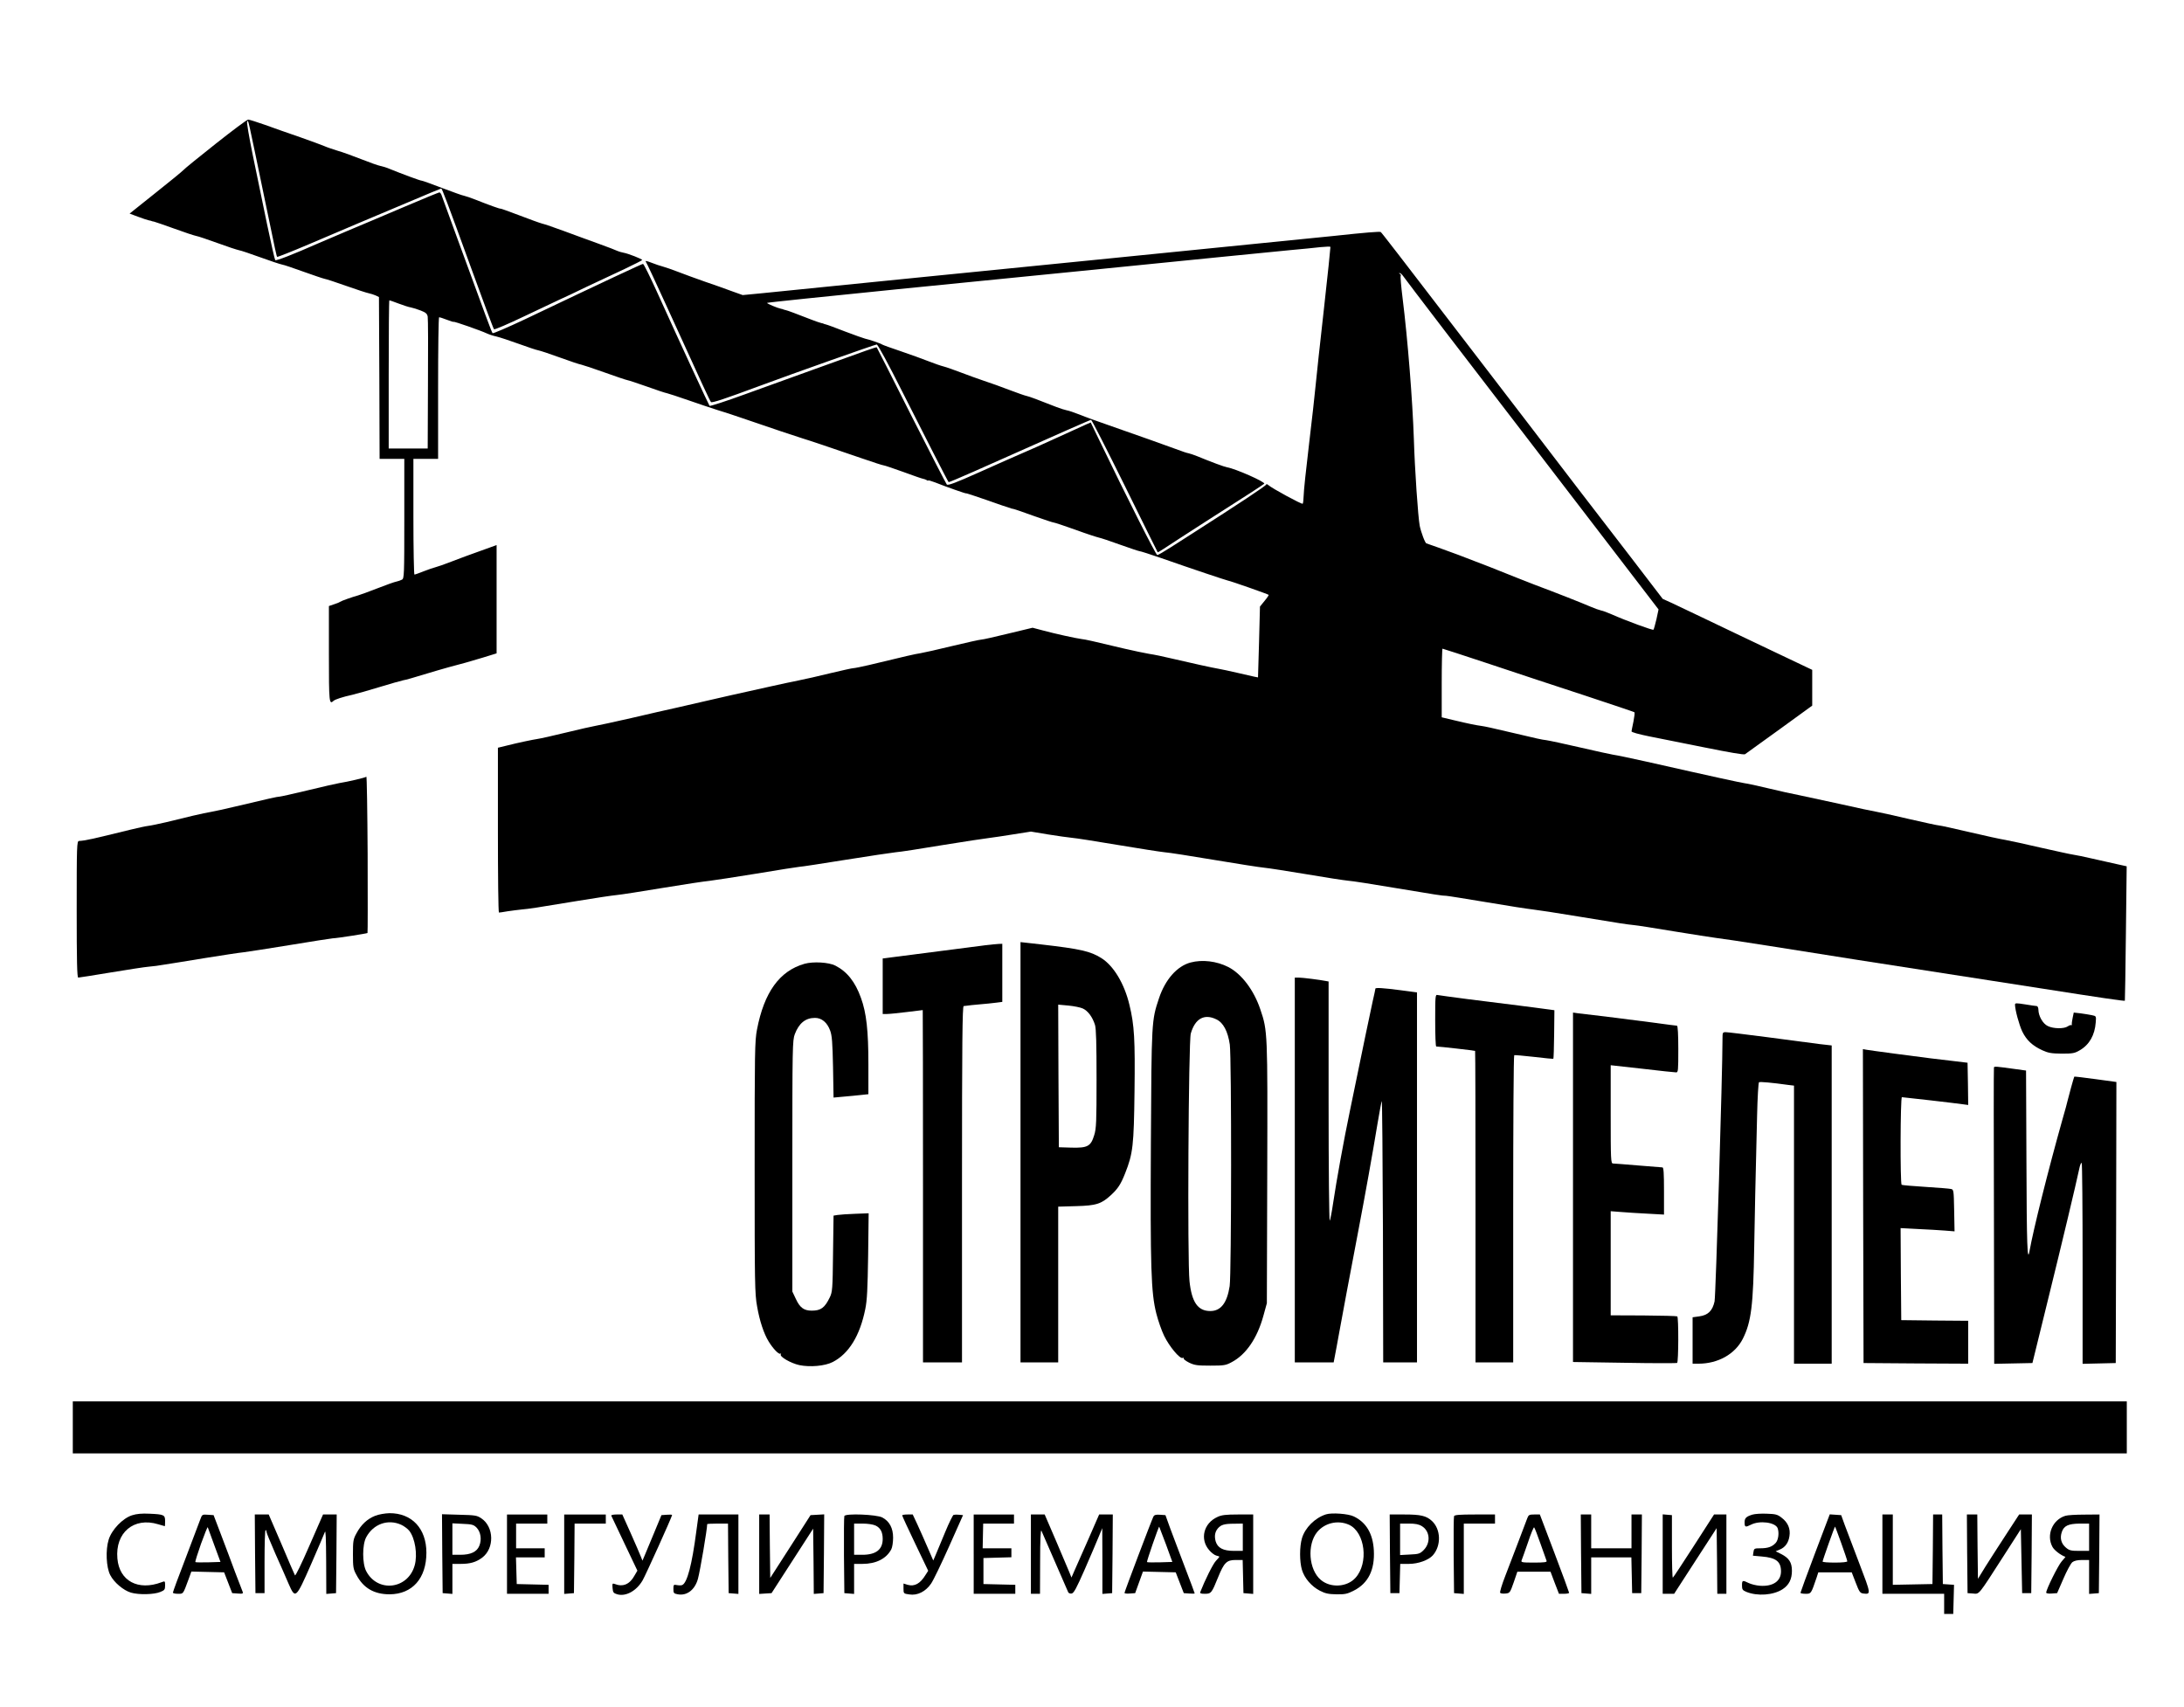
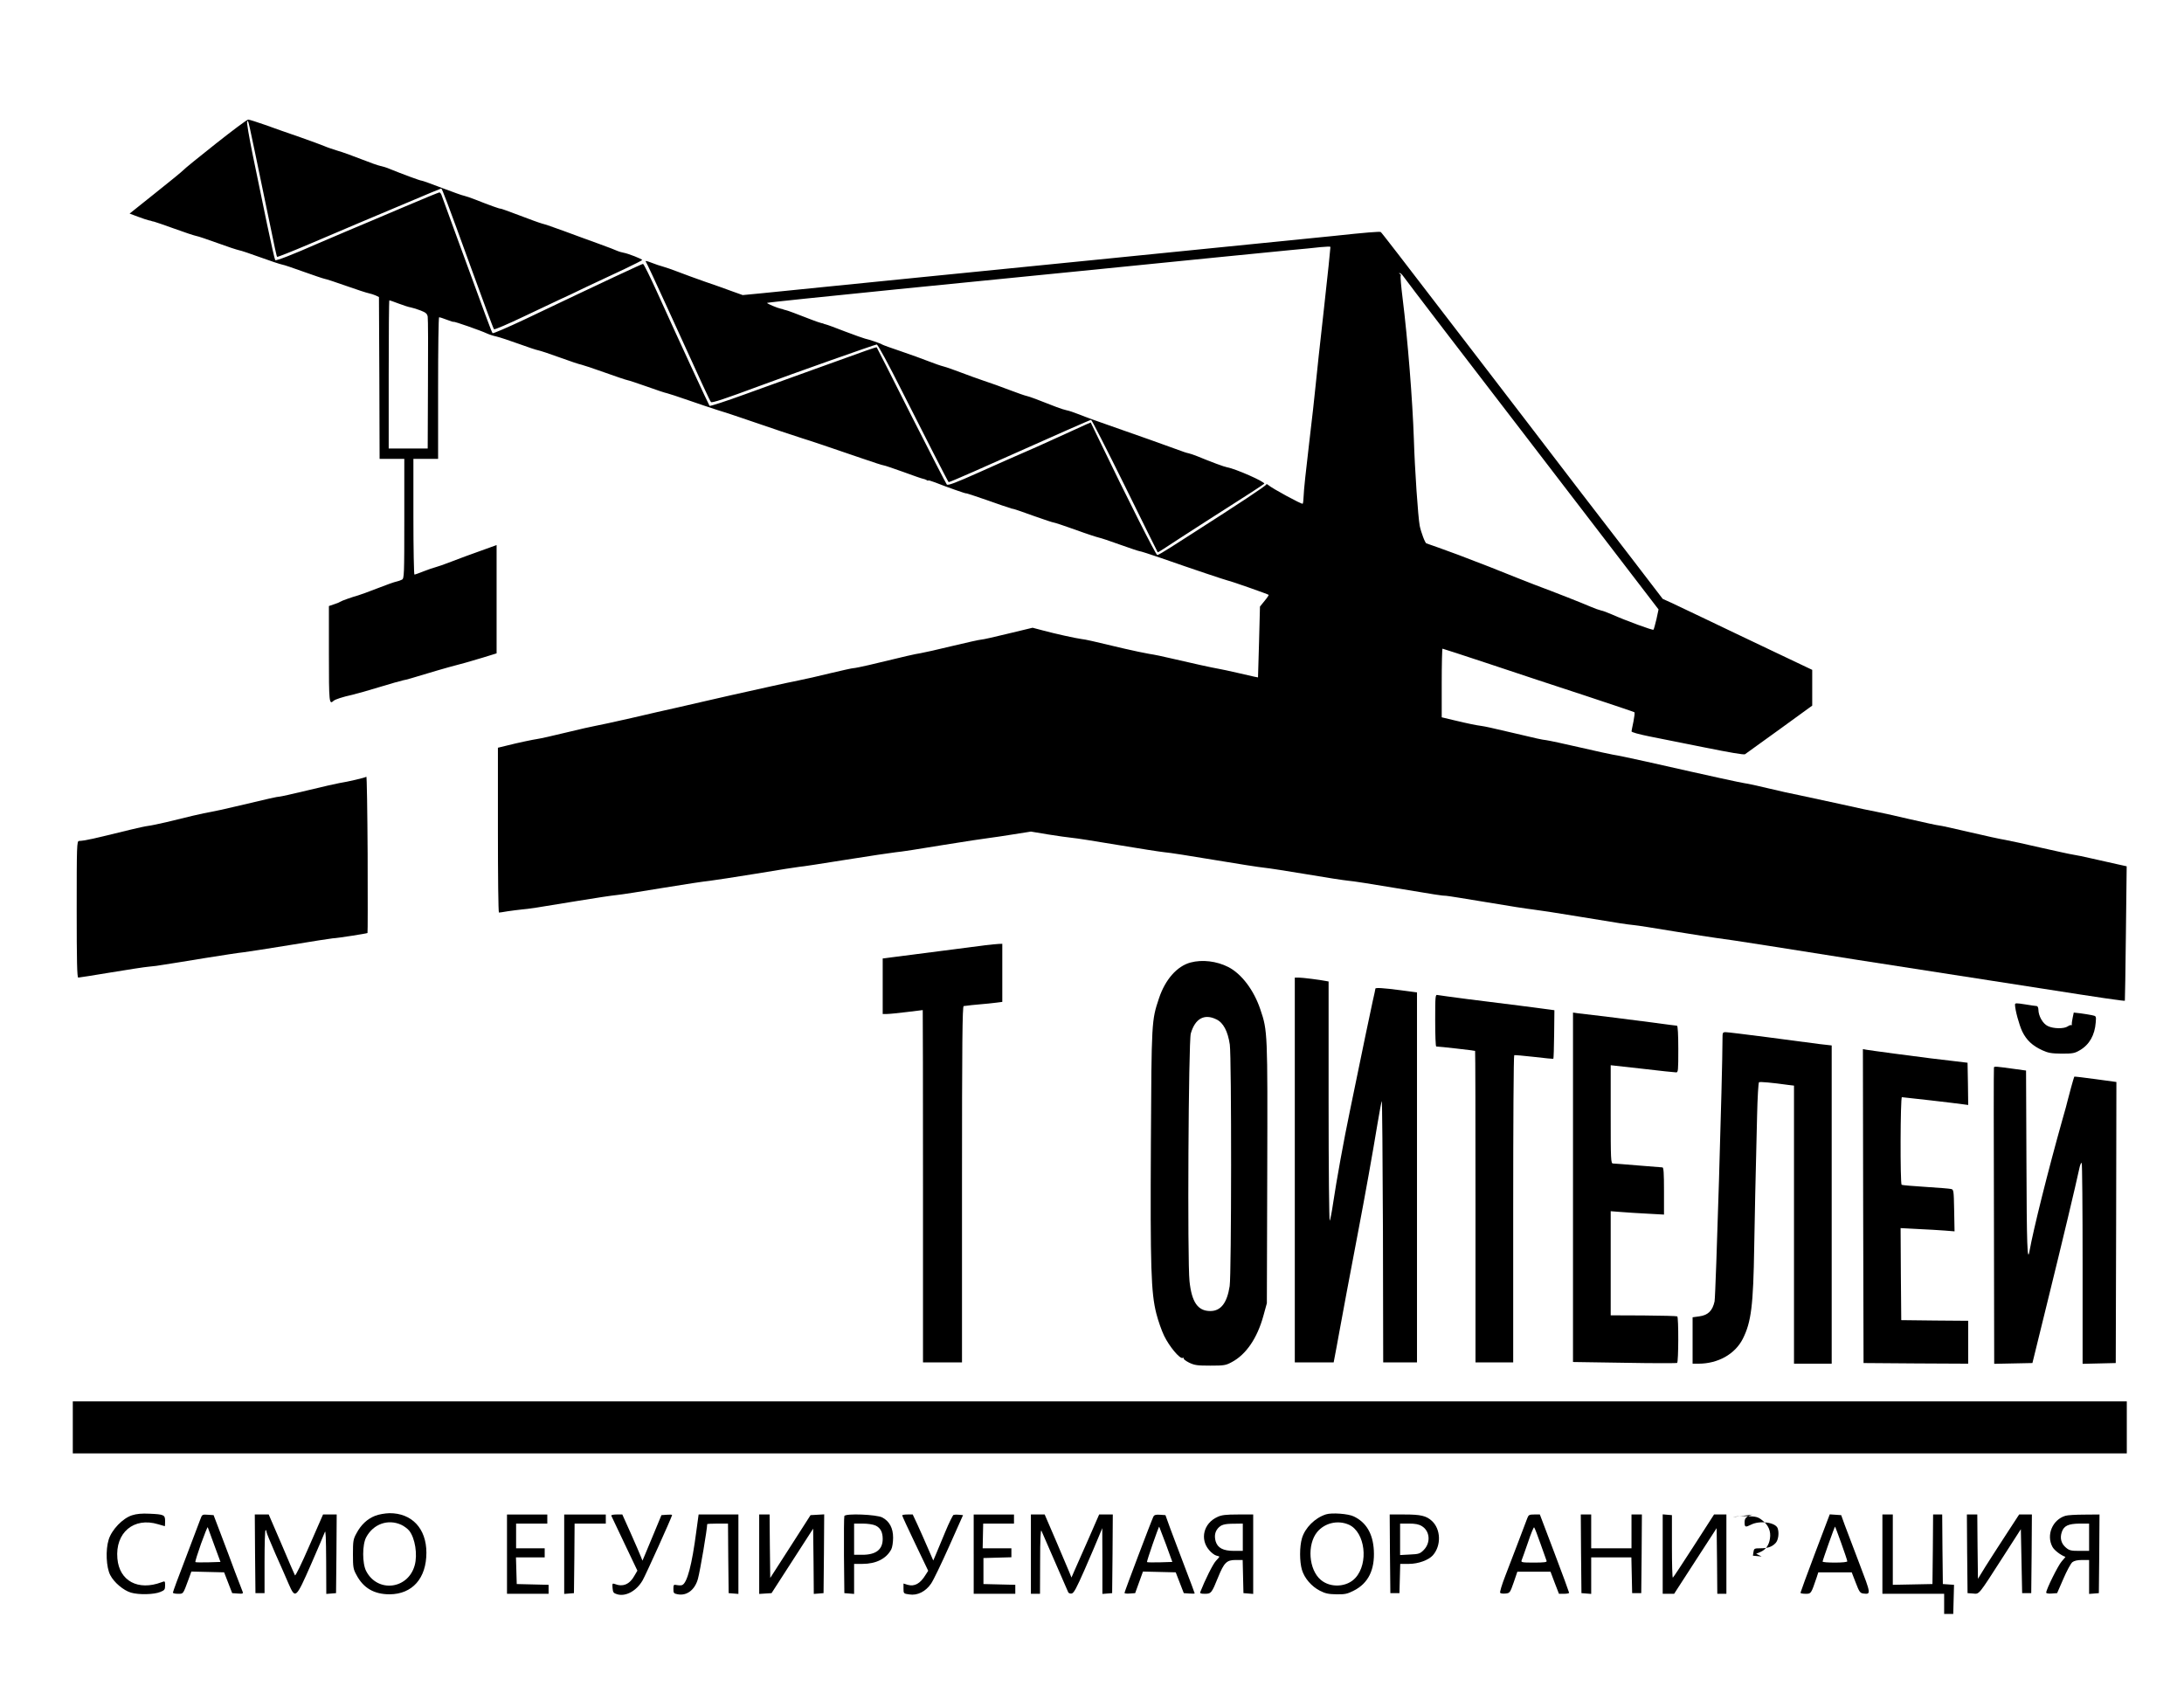
<svg xmlns="http://www.w3.org/2000/svg" version="1.0" width="1680pt" height="1313pt" viewBox="0 0 1680 1313" preserveAspectRatio="xMidYMid meet">
  <g transform="translate(0,1313) scale(0.1,-0.1)" fill="#000000" stroke="none">
    <path d="M1659 12024 c-129 -102 -241 -193 -249 -203 -8 -9 -104 -88 -214 -175 l-199 -159 64 -24 c35 -13 73 -26 84 -28 11 -2 20 -4 20 -5 0 -1 9 -3 20 -5 11 -3 82 -27 159 -55 76 -28 150 -52 165 -55 14 -2 88 -27 165 -55 76 -28 150 -52 165 -55 14 -2 88 -27 165 -55 76 -28 150 -52 165 -55 14 -2 88 -27 165 -55 76 -27 149 -52 163 -55 14 -2 89 -27 168 -55 79 -28 156 -53 172 -56 15 -3 39 -11 53 -17 l25 -12 3 -623 2 -622 95 0 95 0 0 -460 c0 -436 -1 -460 -18 -469 -11 -6 -30 -12 -43 -15 -13 -2 -78 -25 -144 -51 -66 -26 -133 -50 -150 -55 -47 -13 -129 -42 -140 -50 -5 -4 -27 -13 -47 -19 l-38 -13 0 -369 c0 -375 2 -392 36 -360 12 11 70 30 143 46 31 7 126 34 211 60 85 26 167 49 182 52 15 2 87 22 160 45 73 22 158 47 188 55 108 28 156 42 263 74 l107 33 0 416 0 417 -122 -44 c-68 -24 -169 -61 -225 -83 -56 -22 -112 -41 -125 -44 -13 -3 -52 -16 -87 -30 -36 -14 -68 -26 -73 -26 -4 0 -8 200 -8 445 l0 445 95 0 95 0 0 545 c0 300 3 545 8 545 4 0 31 -9 60 -20 28 -11 52 -18 52 -16 0 6 211 -68 255 -89 17 -8 51 -19 75 -24 25 -6 101 -31 170 -56 69 -25 137 -48 151 -50 15 -3 89 -27 165 -55 77 -28 151 -53 165 -55 14 -3 95 -30 179 -60 84 -30 163 -57 175 -59 12 -2 81 -25 152 -50 72 -26 141 -49 154 -51 13 -3 87 -27 164 -54 77 -27 176 -60 220 -74 44 -13 130 -41 190 -62 224 -77 421 -143 470 -158 54 -16 207 -68 455 -153 86 -30 161 -54 168 -54 6 0 74 -23 149 -50 76 -28 145 -52 153 -53 8 -1 21 -6 28 -10 6 -5 12 -6 12 -3 0 3 24 -4 53 -15 87 -35 237 -87 237 -84 0 3 71 -21 158 -51 86 -31 164 -57 172 -59 8 -2 15 -4 15 -5 0 -1 9 -3 20 -5 11 -2 83 -27 160 -55 76 -27 145 -50 152 -50 6 0 81 -25 165 -55 84 -31 165 -57 179 -60 15 -3 89 -27 165 -55 76 -27 144 -50 150 -50 7 0 82 -24 166 -53 240 -84 491 -168 513 -173 23 -4 308 -104 314 -110 2 -2 -12 -23 -32 -47 l-35 -43 -7 -272 -8 -273 -31 6 c-17 4 -76 17 -131 30 -55 13 -118 26 -140 30 -48 8 -220 46 -365 80 -58 14 -134 30 -170 35 -36 6 -121 24 -190 40 -260 62 -296 70 -330 74 -46 6 -205 41 -301 67 l-76 20 -187 -45 c-102 -25 -195 -46 -206 -46 -11 0 -111 -22 -223 -49 -111 -27 -222 -52 -247 -56 -41 -6 -106 -21 -396 -91 -56 -13 -110 -24 -120 -24 -9 0 -90 -18 -178 -39 -89 -22 -199 -47 -246 -56 -47 -9 -143 -30 -215 -46 -284 -63 -365 -81 -485 -109 -69 -16 -174 -40 -235 -54 -60 -13 -218 -49 -350 -80 -132 -30 -256 -57 -276 -60 -20 -3 -121 -26 -224 -51 -102 -25 -201 -47 -218 -49 -40 -6 -155 -30 -241 -52 l-66 -16 0 -634 c0 -349 3 -634 8 -634 4 0 34 4 67 10 33 5 83 11 110 14 58 5 104 12 430 66 132 22 267 42 300 45 33 3 193 28 355 55 162 27 323 51 357 54 34 4 198 29 364 56 167 28 314 51 328 52 14 0 175 25 356 54 182 29 355 55 385 58 31 2 193 27 360 55 168 27 330 52 360 55 30 4 115 16 187 28 l133 21 132 -22 c73 -12 156 -23 184 -26 28 -2 187 -27 353 -55 167 -28 328 -53 359 -56 32 -2 203 -29 382 -59 179 -30 352 -57 385 -60 33 -3 179 -26 324 -50 145 -25 290 -47 322 -50 31 -2 191 -27 356 -55 324 -54 368 -61 397 -61 10 0 152 -23 315 -50 163 -28 321 -52 351 -55 30 -3 188 -27 350 -54 353 -58 361 -59 425 -66 28 -2 169 -25 315 -49 146 -24 290 -46 320 -50 30 -3 210 -30 400 -60 190 -30 503 -80 695 -110 662 -103 1061 -165 1410 -219 458 -72 636 -98 640 -94 1 2 5 235 8 518 l6 516 -77 17 c-42 9 -126 28 -187 42 -60 14 -128 28 -150 31 -22 3 -134 28 -250 54 -115 27 -237 53 -270 59 -33 5 -157 32 -276 60 -119 28 -224 51 -233 51 -10 0 -115 23 -233 50 -119 28 -232 53 -252 56 -20 3 -144 29 -276 59 -132 29 -276 60 -320 69 -44 8 -147 31 -230 51 -82 20 -166 38 -185 40 -33 5 -220 45 -755 166 -121 27 -236 51 -255 53 -19 3 -134 28 -255 56 -121 28 -238 53 -260 56 -40 5 -62 10 -265 58 -162 38 -202 47 -237 52 -38 5 -94 16 -215 45 l-88 21 0 264 c0 145 3 264 6 264 3 0 166 -53 362 -118 197 -66 526 -175 732 -242 206 -68 378 -126 382 -129 4 -4 0 -35 -7 -71 -8 -36 -14 -70 -15 -76 0 -7 55 -22 133 -38 72 -14 266 -53 430 -86 183 -37 303 -58 310 -52 7 5 126 91 265 191 l252 183 0 137 0 138 -322 153 c-178 85 -404 192 -503 240 -99 47 -213 101 -252 120 l-73 33 -252 329 c-139 181 -309 402 -378 491 -68 89 -174 227 -235 307 -61 80 -140 183 -176 230 -36 47 -214 279 -395 515 -612 798 -725 944 -733 950 -9 5 -120 -4 -361 -30 -74 -8 -904 -91 -1845 -185 -940 -94 -1867 -186 -2060 -206 -192 -19 -416 -42 -496 -50 l-146 -14 -84 30 c-46 17 -140 51 -209 74 -69 24 -161 58 -205 75 -44 17 -96 35 -115 40 -19 5 -59 18 -89 30 -33 13 -50 17 -44 9 6 -7 79 -164 163 -348 278 -611 331 -725 339 -733 8 -8 107 25 371 123 264 98 891 320 904 320 8 0 87 -145 196 -362 170 -337 349 -688 357 -697 1 -2 89 35 195 82 712 317 893 397 901 397 5 0 121 -228 259 -507 138 -280 251 -509 253 -511 1 -2 22 10 46 26 62 42 566 366 677 436 51 33 94 62 97 65 8 14 -221 115 -285 126 -26 5 -118 39 -232 86 -25 10 -55 20 -65 22 -21 5 -21 4 -138 47 -88 32 -174 63 -477 169 -81 28 -181 64 -222 81 -41 16 -87 32 -102 34 -15 3 -50 14 -78 25 -147 58 -209 81 -229 85 -12 2 -71 23 -132 46 -60 23 -148 55 -195 70 -47 16 -128 45 -180 65 -52 20 -112 41 -132 46 -21 5 -72 23 -113 39 -42 17 -138 51 -213 77 -75 25 -141 49 -147 53 -10 8 -98 38 -131 45 -10 2 -80 27 -154 55 -74 29 -142 54 -150 55 -8 2 -15 4 -15 5 0 1 -8 3 -18 5 -10 2 -41 13 -70 24 -123 48 -190 73 -205 76 -9 2 -17 4 -17 5 0 1 -8 3 -18 5 -26 5 -107 39 -107 45 0 3 447 49 993 104 545 54 1188 118 1427 142 820 82 1445 145 1605 160 88 8 193 18 233 23 40 4 74 5 76 2 1 -3 -21 -217 -50 -476 -29 -258 -58 -524 -64 -590 -6 -66 -29 -271 -51 -455 -22 -184 -41 -361 -41 -393 -1 -32 -4 -60 -8 -62 -8 -5 -235 118 -263 143 -9 8 -17 10 -17 5 0 -9 -204 -144 -570 -378 -36 -23 -108 -69 -161 -103 -53 -34 -101 -62 -107 -62 -10 0 -230 435 -448 888 l-64 132 -33 -14 c-17 -8 -117 -53 -222 -101 -104 -48 -230 -104 -280 -125 -49 -21 -196 -86 -325 -144 -181 -81 -238 -102 -247 -93 -6 7 -129 246 -274 532 -144 286 -263 521 -265 523 -2 4 -59 -16 -504 -177 -140 -51 -372 -135 -515 -186 -143 -52 -263 -91 -267 -87 -6 7 -227 484 -406 880 -53 116 -100 212 -106 212 -8 0 -272 -123 -910 -427 -132 -62 -243 -110 -247 -106 -7 8 -52 129 -269 723 -65 179 -122 333 -125 343 -4 9 -11 17 -15 17 -5 0 -129 -51 -277 -114 -147 -63 -340 -144 -428 -181 -88 -37 -189 -80 -225 -96 -202 -89 -326 -137 -333 -130 -4 4 -32 129 -63 277 -30 148 -79 385 -109 527 -29 141 -49 260 -44 262 11 7 -4 73 144 -640 75 -362 82 -396 87 -401 3 -2 113 41 244 97 131 56 300 127 374 159 74 31 248 105 387 163 139 59 254 107 257 107 6 0 43 -97 233 -620 91 -250 168 -459 173 -463 4 -4 108 40 231 99 123 58 249 118 279 132 30 13 123 57 205 97 83 39 212 100 288 135 75 36 137 67 137 70 0 7 -108 50 -144 56 -16 3 -36 9 -45 13 -9 5 -74 30 -146 56 -71 26 -191 69 -265 97 -74 27 -151 54 -170 58 -19 5 -99 34 -177 64 -79 30 -143 53 -143 51 0 -4 -87 27 -195 70 -33 13 -71 26 -85 29 -14 2 -90 30 -170 60 -80 31 -150 56 -156 56 -12 0 -157 54 -245 90 -25 11 -59 21 -75 24 -16 3 -81 26 -144 51 -63 25 -146 55 -185 66 -38 12 -83 27 -100 35 -16 7 -100 38 -185 68 -85 29 -207 72 -270 95 -63 22 -122 41 -131 41 -9 0 -121 -84 -250 -186z m9134 -1017 c8 -12 151 -200 317 -417 167 -217 435 -566 595 -775 160 -209 463 -603 672 -876 l381 -497 -16 -75 c-10 -42 -20 -78 -23 -81 -6 -6 -213 70 -321 118 -32 14 -69 28 -82 30 -14 3 -51 16 -83 30 -57 25 -272 110 -428 168 -44 17 -100 39 -125 49 -172 69 -272 109 -460 180 -79 29 -243 89 -247 89 -10 0 -42 86 -52 135 -13 68 -38 435 -45 665 -10 298 -47 768 -87 1088 -11 89 -18 166 -14 171 3 5 -1 12 -7 14 -8 4 -9 6 -2 6 7 1 18 -9 27 -22z m-7727 -212 c37 -14 80 -28 95 -30 16 -3 50 -14 76 -24 38 -15 49 -24 53 -47 3 -15 4 -250 2 -521 l-2 -493 -150 0 -150 0 0 570 c0 314 2 570 5 570 2 0 35 -11 71 -25z" />
    <path d="M2818 7155 c-7 -7 -144 -39 -209 -49 -20 -3 -128 -28 -240 -55 -112 -27 -211 -49 -219 -49 -15 0 -71 -12 -335 -75 -82 -20 -168 -38 -190 -42 -22 -3 -86 -17 -142 -30 -57 -14 -149 -36 -206 -50 -56 -13 -118 -26 -137 -28 -19 -2 -82 -16 -140 -30 -293 -72 -341 -83 -392 -86 -17 -1 -18 -33 -18 -526 0 -404 3 -525 12 -525 7 0 120 18 253 40 132 22 263 42 290 44 28 2 82 9 120 16 39 6 178 28 310 50 132 21 267 42 300 45 33 4 194 29 359 56 164 27 310 50 325 51 35 1 263 37 268 41 2 2 2 275 1 606 -2 332 -6 600 -10 596z" />
-     <path d="M7850 4266 l0 -1616 145 0 145 0 0 599 0 599 138 4 c155 4 194 17 268 85 54 50 76 84 109 168 60 151 67 214 72 628 5 400 -1 511 -39 667 -39 164 -122 301 -216 360 -85 53 -159 70 -462 105 -19 2 -63 7 -97 11 l-63 7 0 -1617z m480 1106 c40 -19 74 -66 93 -126 9 -30 12 -145 12 -416 0 -330 -2 -382 -18 -432 -26 -86 -51 -99 -174 -96 l-98 3 -3 548 -2 549 77 -7 c43 -4 94 -14 113 -23z" />
    <path d="M7580 5859 c-41 -5 -194 -25 -340 -44 -146 -19 -307 -40 -357 -46 l-93 -12 0 -213 0 -214 33 0 c18 0 87 7 152 15 66 8 121 15 123 15 1 0 2 -610 2 -1355 l0 -1355 150 0 150 0 0 1370 c0 1089 3 1370 13 1371 6 0 19 2 27 3 8 2 51 6 95 10 44 4 101 9 128 13 l47 6 0 223 0 224 -27 -1 c-16 -1 -62 -5 -103 -10z" />
    <path d="M9158 5726 c-104 -28 -195 -131 -243 -276 -57 -171 -57 -173 -62 -1110 -5 -963 1 -1154 42 -1315 14 -55 41 -132 60 -171 40 -82 120 -178 142 -170 8 3 12 2 8 -3 -3 -5 16 -20 42 -33 42 -20 62 -23 163 -23 105 0 119 2 165 27 110 58 196 184 243 355 l27 98 3 1000 c3 1087 3 1095 -53 1260 -50 149 -144 273 -246 326 -90 46 -201 59 -291 35z m198 -437 c54 -25 89 -92 104 -194 14 -101 13 -1765 -1 -1858 -20 -130 -68 -192 -149 -192 -96 0 -143 68 -160 230 -17 154 -8 1846 10 1905 33 115 104 154 196 109z" />
-     <path d="M6188 5716 c-192 -55 -310 -219 -365 -506 -17 -88 -18 -169 -18 -1060 0 -895 1 -973 19 -1070 19 -111 52 -209 88 -268 34 -56 79 -103 91 -95 6 3 7 1 3 -5 -11 -18 78 -69 143 -83 83 -17 197 -7 257 24 124 64 209 203 250 407 14 67 18 155 22 411 l4 326 -104 -4 c-57 -2 -117 -6 -135 -9 l-31 -5 -4 -292 c-3 -275 -5 -295 -25 -337 -39 -80 -68 -102 -139 -102 -60 0 -91 23 -122 90 l-27 57 0 965 c0 921 1 967 19 1015 32 84 82 125 155 125 52 0 94 -35 117 -98 14 -38 18 -90 22 -281 l4 -234 76 7 c43 4 103 9 135 13 l57 6 0 230 c0 258 -15 395 -57 510 -44 124 -107 203 -197 249 -51 26 -170 33 -238 14z" />
    <path d="M9960 4130 l0 -1480 149 0 150 0 10 53 c6 28 19 102 30 162 21 120 89 478 152 810 48 251 109 590 145 810 15 88 29 167 33 175 3 8 7 -441 9 -997 l2 -1013 130 0 130 0 0 1423 0 1423 -128 17 c-130 17 -192 21 -192 12 0 -3 -9 -47 -21 -98 -19 -86 -70 -331 -174 -837 -49 -235 -104 -539 -131 -720 -9 -63 -21 -122 -25 -130 -5 -8 -9 402 -9 912 l0 928 -22 4 c-45 9 -179 26 -208 26 l-30 0 0 -1480z" />
    <path d="M11040 5281 c0 -111 3 -201 8 -201 22 0 296 -31 299 -34 2 -2 3 -541 3 -1199 l0 -1197 145 0 145 0 0 1179 c0 649 3 1182 8 1184 4 2 72 -4 152 -13 80 -10 147 -16 149 -14 2 2 5 87 6 188 l2 185 -36 5 c-47 7 -369 48 -636 81 -115 15 -218 29 -227 31 -17 5 -18 -9 -18 -195z" />
    <path d="M15500 5401 c1 -42 32 -155 56 -206 33 -67 78 -109 154 -144 46 -21 70 -25 150 -26 85 0 100 3 140 27 72 42 114 116 121 213 4 49 4 49 -30 56 -19 4 -57 10 -86 14 l-53 6 -8 -38 c-4 -21 -8 -44 -7 -51 1 -7 -1 -11 -4 -8 -3 3 -15 -1 -27 -9 -28 -20 -110 -19 -153 2 -39 18 -72 77 -73 126 0 15 -6 27 -12 28 -7 0 -48 6 -90 13 -70 11 -78 11 -78 -3z" />
    <path d="M12100 3997 l0 -1344 396 -6 c218 -4 400 -4 405 -1 11 7 12 351 1 358 -5 3 -122 6 -260 7 l-252 1 0 401 0 400 78 -6 c42 -4 134 -9 205 -13 l127 -7 0 182 c0 138 -3 181 -12 181 -7 0 -92 7 -188 15 -96 8 -183 15 -192 15 -17 0 -18 25 -18 378 l0 378 243 -27 c133 -16 250 -28 260 -28 16 -1 17 14 17 179 0 111 -4 180 -10 180 -5 0 -92 11 -192 25 -101 13 -259 33 -353 45 -93 11 -189 22 -212 25 l-43 6 0 -1344z" />
    <path d="M13250 5138 c0 -258 -52 -1977 -61 -2019 -16 -72 -50 -106 -118 -115 l-51 -7 0 -178 0 -179 45 0 c150 0 281 73 341 191 65 129 81 255 88 709 6 331 8 431 22 1003 3 141 10 260 15 262 7 5 99 -3 227 -21 l42 -5 0 -1070 0 -1069 145 0 145 0 0 1224 0 1224 -97 11 c-54 7 -231 30 -394 52 -163 21 -308 39 -323 39 -25 0 -26 -2 -26 -52z" />
    <path d="M14332 3852 l3 -1207 403 -3 402 -2 0 165 0 165 -257 2 -258 3 -3 354 -2 354 132 -7 c73 -3 167 -9 208 -12 l75 -6 -3 161 c-3 157 -4 161 -25 165 -12 3 -100 10 -196 16 -96 6 -178 13 -183 16 -12 7 -10 674 2 674 11 0 420 -47 473 -55 l37 -5 -2 162 -3 163 -100 12 c-55 7 -138 17 -185 22 -122 15 -460 60 -493 66 l-27 5 2 -1208z" />
    <path d="M15338 4919 c-2 -5 -2 -520 0 -1144 l2 -1136 147 3 147 3 118 480 c112 454 217 895 242 1013 6 30 14 50 19 46 4 -4 7 -353 7 -776 l0 -769 128 3 127 3 3 1081 2 1081 -161 22 c-89 12 -162 21 -163 19 -3 -4 -46 -159 -51 -183 -2 -11 -20 -78 -41 -150 -110 -391 -223 -844 -252 -1007 -17 -100 -22 50 -24 679 l-3 708 -80 11 c-150 21 -164 22 -167 13z" />
    <path d="M560 2150 l0 -200 7900 0 7900 0 0 200 0 200 -7900 0 -7900 0 0 -200z" />
    <path d="M1016 1474 c-72 -23 -156 -110 -180 -187 -25 -79 -19 -214 12 -273 29 -57 102 -118 159 -135 61 -18 179 -15 226 5 33 13 37 19 37 50 0 35 -1 35 -27 25 -180 -68 -325 9 -340 182 -18 199 126 321 313 264 27 -8 50 -15 52 -15 1 0 2 18 2 39 0 48 -8 52 -120 57 -59 3 -100 -1 -134 -12z" />
    <path d="M2886 1470 c-61 -24 -109 -69 -144 -135 -25 -45 -27 -60 -27 -160 0 -100 2 -115 27 -160 53 -101 136 -149 255 -149 175 1 283 123 283 320 0 186 -112 305 -284 304 -35 -1 -82 -9 -110 -20z m200 -69 c22 -10 50 -31 62 -46 45 -57 65 -183 42 -266 -51 -185 -285 -213 -373 -45 -31 59 -31 204 0 261 55 102 167 142 269 96z" />
    <path d="M10200 1481 c-85 -27 -161 -103 -185 -184 -19 -65 -19 -179 0 -243 19 -64 74 -128 139 -161 41 -21 66 -26 127 -27 65 -1 84 3 134 29 110 56 161 159 153 309 -7 128 -58 215 -154 261 -42 21 -170 30 -214 16z m177 -80 c124 -57 153 -296 49 -409 -64 -71 -191 -79 -266 -15 -93 78 -107 271 -28 368 59 71 160 94 245 56z" />
-     <path d="M13480 1479 c-48 -15 -60 -27 -60 -59 0 -38 6 -40 48 -19 67 35 188 19 206 -26 13 -35 6 -91 -15 -114 -28 -30 -60 -41 -119 -41 -45 0 -48 -2 -52 -29 l-4 -28 67 -6 c111 -9 149 -39 149 -115 0 -76 -64 -118 -164 -110 -28 2 -67 12 -85 21 -47 23 -51 22 -51 -19 0 -30 4 -37 33 -49 85 -35 208 -26 279 20 49 32 72 77 72 142 0 64 -22 98 -83 129 l-42 21 31 13 c42 17 68 53 75 104 9 56 -12 105 -60 141 -31 25 -47 29 -113 31 -42 2 -93 -1 -112 -7z" />
+     <path d="M13480 1479 c-48 -15 -60 -27 -60 -59 0 -38 6 -40 48 -19 67 35 188 19 206 -26 13 -35 6 -91 -15 -114 -28 -30 -60 -41 -119 -41 -45 0 -48 -2 -52 -29 l-4 -28 67 -6 l-42 21 31 13 c42 17 68 53 75 104 9 56 -12 105 -60 141 -31 25 -47 29 -113 31 -42 2 -93 -1 -112 -7z" />
    <path d="M1541 1443 c-8 -21 -58 -154 -112 -296 -55 -142 -99 -262 -99 -268 0 -5 17 -9 39 -9 42 0 38 -6 82 113 l21 58 126 -3 126 -3 31 -80 31 -80 43 -3 c39 -3 43 -1 37 15 -4 10 -30 77 -57 148 -26 72 -75 200 -107 285 l-59 155 -44 3 c-43 3 -45 2 -58 -35z m107 -198 l48 -130 -94 -3 c-52 -1 -97 -1 -99 2 -3 3 17 66 43 140 27 74 50 132 52 128 1 -4 24 -65 50 -137z" />
    <path d="M1962 1178 l3 -303 35 0 35 0 0 243 c0 133 3 242 8 242 4 0 7 -6 7 -14 0 -7 31 -82 68 -167 38 -85 84 -189 102 -232 52 -119 56 -116 172 148 53 121 101 234 107 250 6 21 9 -47 10 -223 l1 -253 38 3 37 3 3 303 2 302 -52 0 -53 0 -105 -240 c-59 -136 -107 -235 -111 -228 -4 7 -51 115 -104 241 l-98 227 -54 0 -53 0 2 -302z" />
-     <path d="M3402 1178 l3 -303 38 -3 37 -3 0 115 0 116 64 0 c73 0 118 13 165 48 95 71 92 236 -6 302 -34 23 -47 25 -170 28 l-133 4 2 -304z m264 201 c32 -33 41 -92 21 -140 -19 -47 -67 -69 -146 -69 l-61 0 0 121 0 121 80 -4 c70 -3 83 -6 106 -29z" />
    <path d="M3900 1175 l0 -305 160 0 160 0 0 35 0 34 -122 3 -123 3 -3 103 -3 102 111 0 110 0 0 35 0 35 -110 0 -110 0 0 95 0 95 120 0 120 0 0 35 0 35 -155 0 -155 0 0 -305z" />
    <path d="M4340 1174 l0 -305 38 3 37 3 3 268 2 267 120 0 120 0 0 35 0 35 -160 0 -160 0 0 -306z" />
    <path d="M4702 1471 c2 -4 48 -102 102 -215 l99 -208 -21 -36 c-38 -70 -90 -92 -155 -66 -16 6 -18 2 -15 -32 3 -34 7 -39 36 -48 66 -19 148 26 195 107 23 39 227 491 227 503 0 3 -18 4 -41 2 l-41 -3 -58 -140 c-32 -77 -65 -156 -73 -175 l-15 -35 -12 30 c-6 17 -41 96 -77 178 l-66 147 -44 0 c-25 0 -43 -4 -41 -9z" />
    <path d="M5356 1348 c-33 -253 -70 -396 -109 -411 -7 -3 -25 -3 -40 0 -25 5 -27 3 -27 -30 0 -32 3 -35 34 -41 70 -13 132 35 155 120 17 63 71 382 71 420 0 2 36 4 80 4 l80 0 2 -267 3 -268 38 -3 37 -3 0 305 0 306 -153 0 -153 0 -18 -132z" />
    <path d="M5840 1174 l0 -305 47 3 48 3 160 248 160 248 3 -251 2 -251 38 3 37 3 3 303 2 303 -52 -3 -53 -3 -155 -242 -155 -241 -3 244 -2 244 -40 0 -40 0 0 -306z" />
    <path d="M6495 1468 c-3 -7 -4 -144 -3 -303 l3 -290 38 -3 37 -3 0 115 0 116 64 0 c105 0 184 40 222 112 8 15 14 55 14 90 0 73 -28 126 -83 155 -43 23 -284 33 -292 11z m240 -73 c38 -18 55 -51 55 -103 0 -82 -52 -122 -157 -122 l-63 0 0 120 0 120 66 0 c39 0 79 -6 99 -15z" />
    <path d="M6940 1473 c0 -5 45 -102 100 -217 l100 -209 -20 -31 c-41 -68 -85 -92 -138 -77 l-32 10 0 -39 c0 -38 1 -39 45 -45 62 -10 125 22 167 83 18 26 80 155 139 287 l107 240 -30 3 c-16 2 -36 1 -43 -1 -6 -3 -35 -61 -63 -129 -28 -67 -60 -145 -72 -173 l-21 -49 -43 99 c-24 55 -59 135 -79 178 l-36 77 -40 0 c-23 0 -41 -3 -41 -7z" />
    <path d="M7490 1175 l0 -305 160 0 160 0 0 35 0 34 -122 3 -123 3 0 100 0 100 108 3 107 3 0 34 0 35 -110 0 -111 0 2 95 2 95 118 0 119 0 0 35 0 35 -155 0 -155 0 0 -305z" />
    <path d="M7930 1175 l0 -305 35 0 35 0 1 253 c0 161 4 245 10 232 10 -24 198 -454 206 -473 3 -7 15 -12 26 -10 17 2 37 40 100 183 43 99 92 212 107 250 l29 70 1 -253 0 -253 38 3 37 3 3 303 2 302 -52 0 -53 0 -82 -188 c-46 -103 -93 -212 -107 -242 l-24 -55 -16 40 c-9 22 -56 131 -103 243 l-87 202 -53 0 -53 0 0 -305z" />
    <path d="M8872 1463 c-13 -25 -222 -577 -222 -586 0 -5 19 -7 41 -5 l41 3 30 83 30 83 126 -3 126 -3 31 -80 31 -80 42 -3 c23 -2 42 -1 42 1 0 2 -34 94 -76 203 -42 109 -92 244 -113 299 l-36 100 -42 3 c-32 2 -44 -1 -51 -15z m97 -213 l49 -135 -95 -3 c-53 -1 -98 -1 -100 2 -4 4 90 276 94 272 1 -1 24 -62 52 -136z" />
    <path d="M9365 1461 c-107 -48 -137 -172 -63 -256 16 -19 41 -38 54 -41 13 -3 24 -7 24 -9 0 -2 -12 -16 -27 -32 -23 -24 -85 -150 -119 -237 -5 -13 1 -16 35 -16 48 0 52 6 101 127 46 113 66 133 135 133 l54 0 3 -127 3 -128 38 -3 37 -3 0 305 0 306 -117 0 c-93 0 -127 -4 -158 -19z m195 -156 l0 -105 -67 0 c-85 0 -127 23 -142 74 -11 41 -5 73 18 100 24 27 49 35 124 35 l67 1 0 -105z" />
    <path d="M10692 1178 l3 -303 35 0 35 0 3 113 3 112 67 0 c72 0 151 29 184 66 66 75 62 201 -8 265 -43 39 -85 49 -211 49 l-113 0 2 -302z m246 212 c62 -38 69 -128 13 -184 -28 -28 -38 -31 -106 -34 l-75 -4 0 121 0 121 68 0 c49 0 76 -5 100 -20z" />
-     <path d="M11185 1467 c-3 -7 -4 -143 -3 -302 l3 -290 38 -3 37 -3 0 270 0 271 120 0 120 0 0 35 0 35 -155 0 c-116 0 -157 -3 -160 -13z" />
    <path d="M11749 1453 c-32 -85 -127 -335 -169 -443 -27 -69 -45 -129 -40 -133 4 -5 23 -7 41 -5 33 3 35 6 63 86 l28 82 128 0 127 0 32 -85 33 -85 39 0 c21 0 39 3 39 8 0 4 -50 141 -112 304 l-113 298 -43 0 c-37 0 -44 -3 -53 -27z m101 -198 c23 -66 45 -126 47 -132 4 -10 -19 -13 -97 -13 -93 0 -102 2 -95 18 4 9 26 72 49 138 22 67 44 119 47 115 4 -3 26 -60 49 -126z" />
    <path d="M12162 1178 l3 -303 38 -3 37 -3 0 140 0 141 155 0 154 0 3 -137 3 -138 35 0 35 0 3 303 2 302 -40 0 -40 0 0 -130 0 -130 -155 0 -155 0 0 130 0 130 -40 0 -40 0 2 -302z" />
    <path d="M12790 1176 l0 -306 44 0 44 0 163 252 164 253 3 -253 2 -252 35 0 35 0 0 305 0 305 -48 0 -47 0 -155 -241 c-85 -132 -158 -243 -162 -245 -4 -3 -7 105 -7 238 l0 243 -36 3 -35 3 0 -305z" />
    <path d="M13962 1183 c-62 -164 -112 -301 -112 -305 0 -5 18 -8 39 -8 43 0 42 -1 85 125 l13 40 128 0 129 0 31 -80 c27 -71 34 -80 59 -83 59 -7 59 -5 -31 230 -46 123 -97 257 -113 298 l-27 75 -44 3 -44 3 -113 -298z m202 75 c25 -70 46 -132 46 -138 0 -6 -37 -10 -95 -10 -52 0 -95 3 -95 8 0 9 93 272 96 269 1 -1 23 -59 48 -129z" />
    <path d="M14480 1175 l0 -305 238 0 237 0 0 -77 0 -78 35 0 35 0 3 112 3 112 -43 3 -43 3 -3 268 -2 267 -35 0 -35 0 -2 -267 -3 -268 -152 -3 -153 -3 0 271 0 270 -40 0 -40 0 0 -305z" />
    <path d="M15132 1178 l3 -303 42 -3 c50 -4 37 -20 233 285 l135 210 5 -246 5 -246 35 0 35 0 3 303 2 302 -49 0 -49 0 -101 -155 c-56 -85 -127 -197 -159 -247 l-57 -93 -3 248 -2 247 -40 0 -40 0 2 -302z" />
    <path d="M15888 1470 c-100 -30 -149 -148 -100 -239 14 -26 63 -64 100 -77 1 0 -12 -16 -29 -35 -27 -30 -119 -215 -119 -240 0 -6 19 -9 42 -7 l42 3 48 110 c26 61 57 118 69 128 14 11 39 17 75 17 l54 0 0 -131 0 -130 38 3 37 3 3 303 2 302 -117 -1 c-65 0 -130 -4 -145 -9z m182 -165 l0 -105 -74 0 c-65 0 -78 3 -104 25 -37 31 -48 73 -32 120 16 48 50 64 138 65 l72 0 0 -105z" />
  </g>
</svg>